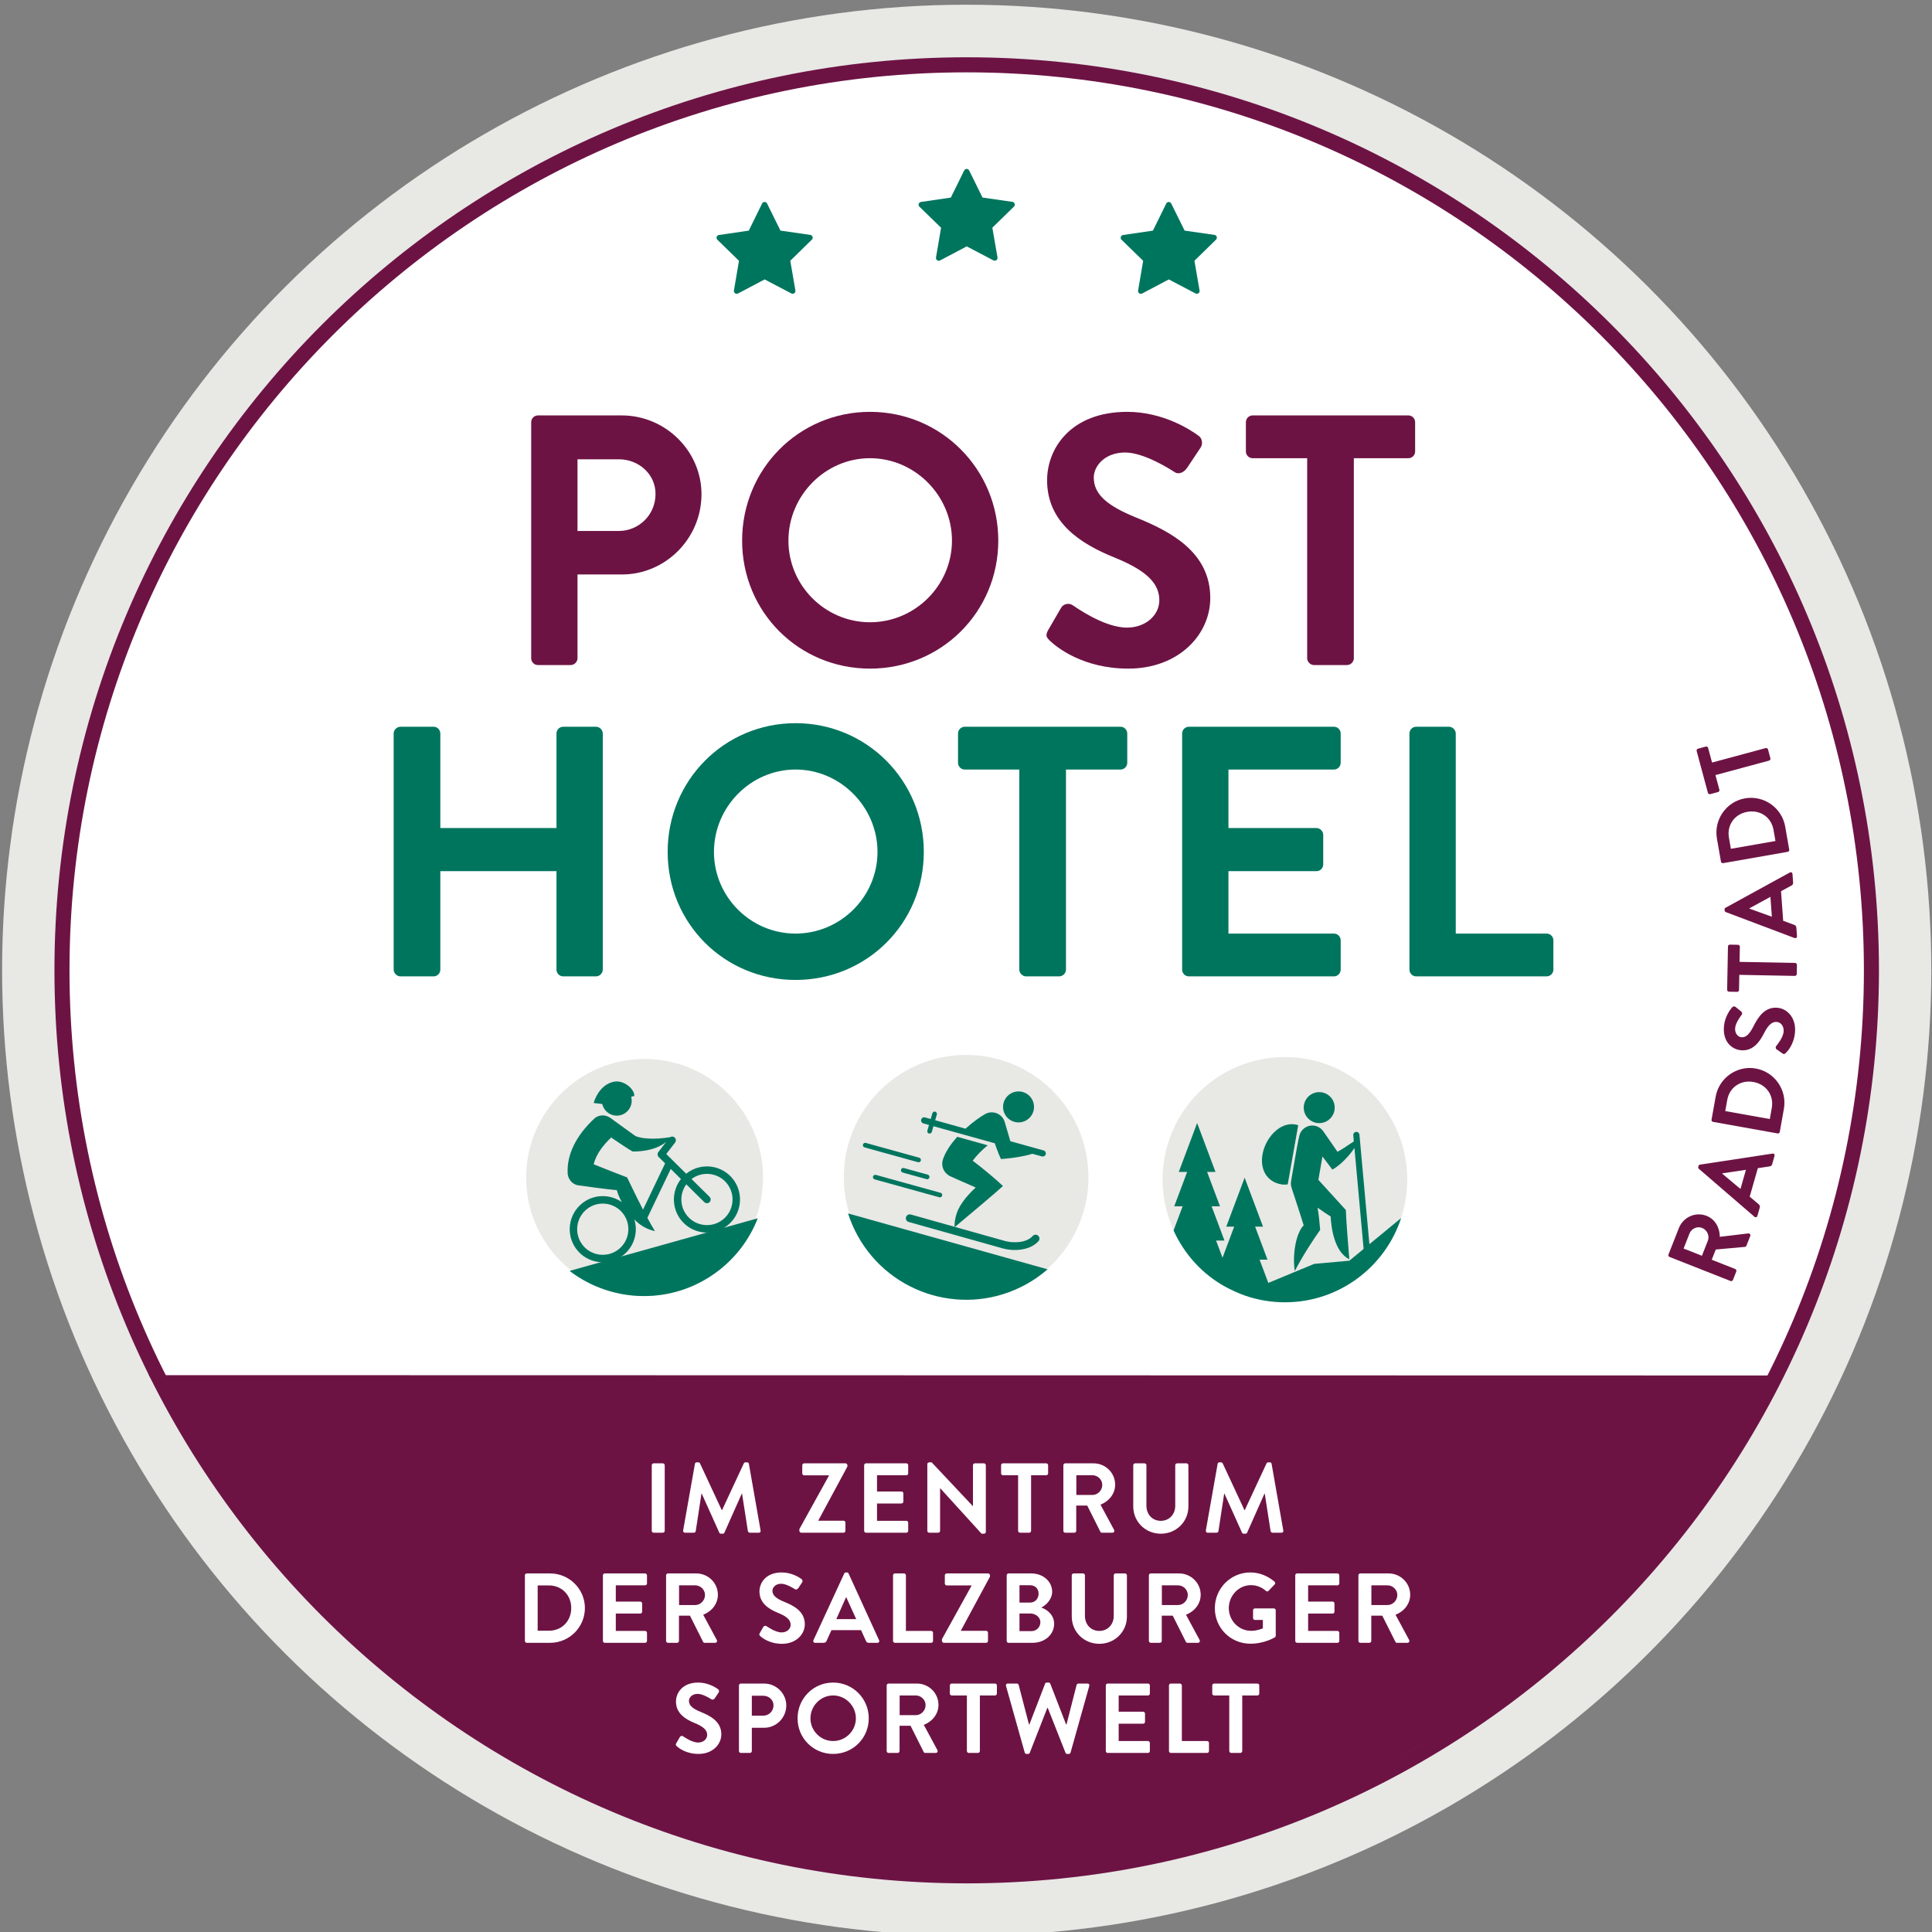
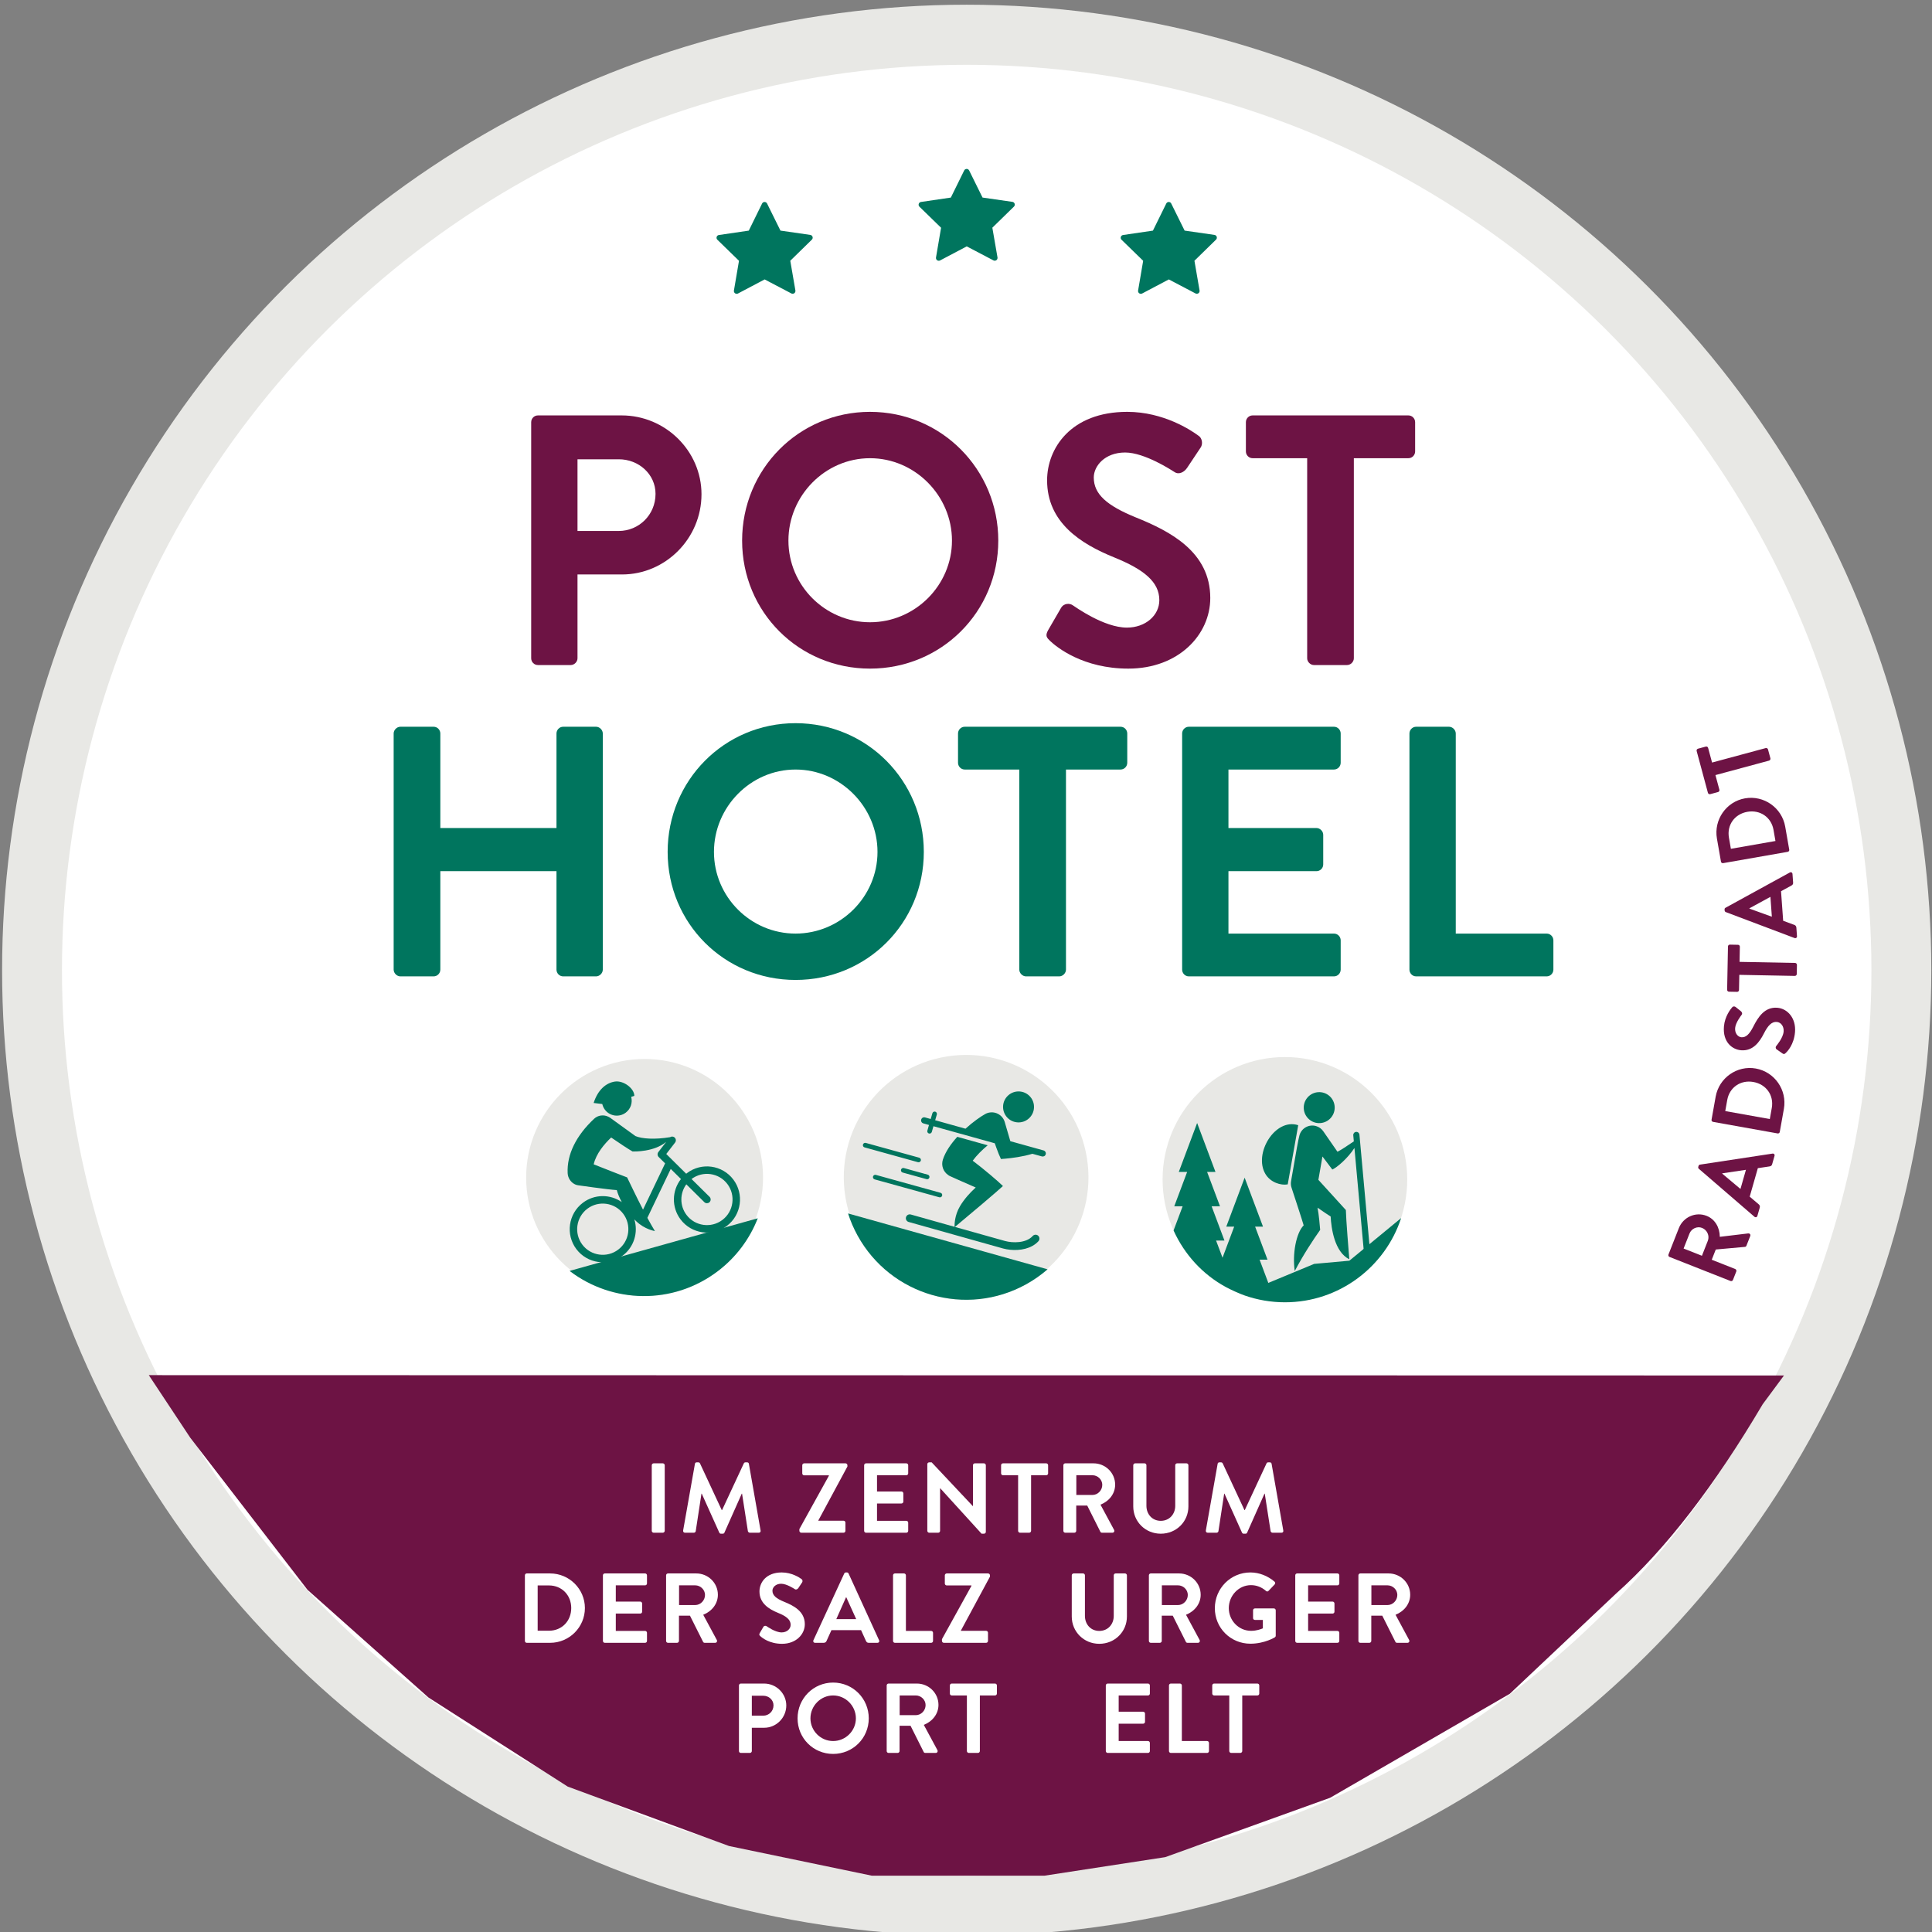
<svg xmlns="http://www.w3.org/2000/svg" width="554px" height="554px" version="1.1" xml:space="preserve" style="fill-rule:evenodd;clip-rule:evenodd;stroke-linejoin:round;stroke-miterlimit:2;">
  <rect width="100%" height="100%" fill="#808080" stroke="none" />
  <g transform="matrix(1,0,0,1,-16910,-994)">
    <g transform="matrix(1,0,0,0.519,16227.2,5.514)">
      <g transform="matrix(0,-6.191,-3.21,0,960,1907.2)">
        <ellipse cx="-86.167" cy="0" rx="86.167" ry="86.168" style="fill:rgb(232,232,229);" />
      </g>
      <g transform="matrix(0,-6.063,-3.144,0,960.002,1940.41)">
        <ellipse cx="-82.516" cy="0.001" rx="82.517" ry="82.516" style="fill:white;" />
      </g>
      <g transform="matrix(0,-6.063,-3.144,0,960.002,1940.41)">
-         <path d="M-82.516,-83.202C-36.595,-83.202 0.687,-45.92 0.687,0C0.687,45.921 -36.595,83.203 -82.516,83.203C-128.437,83.203 -165.719,45.921 -165.719,0C-165.719,-45.92 -128.437,-83.202 -82.516,-83.202ZM-82.516,-81.829C-127.679,-81.829 -164.346,-45.162 -164.346,0C-164.346,45.163 -127.679,81.83 -82.516,81.83C-37.353,81.83 -0.686,45.163 -0.686,0C-0.686,-45.162 -37.353,-81.829 -82.516,-81.829Z" style="fill:rgb(109,19,68);" />
-       </g>
+         </g>
      <g transform="matrix(3.155,0,0,6.084,726.095,2939.92)">
        <path d="M-0.198,-45.291L3.563,-39.618L14.225,-25.795L25.218,-16.017L37.878,-7.925L52.536,-2.531L65.53,0.167L81.188,0.167L92.181,-1.519L107.173,-6.913L123.498,-16.354L133.158,-25.457C137.707,-29.496 142.144,-35.313 146.486,-42.653L148.417,-45.26L-0.198,-45.291Z" style="fill:rgb(109,19,68);fill-rule:nonzero;" />
      </g>
      <g transform="matrix(3.155,0,0,6.084,902.76,2066.07)">
        <path d="M0,-8.058C-0.043,-8.144 -0.131,-8.199 -0.227,-8.199C-0.324,-8.199 -0.412,-8.144 -0.453,-8.058L-1.664,-5.597L-4.379,-5.199C-4.473,-5.185 -4.553,-5.119 -4.582,-5.027C-4.611,-4.935 -4.588,-4.835 -4.518,-4.769L-2.553,-2.857L-3.014,-0.154C-3.029,-0.058 -2.99,0.038 -2.912,0.094C-2.869,0.126 -2.816,0.141 -2.764,0.141C-2.725,0.141 -2.684,0.131 -2.646,0.114L-0.221,-1.165L2.208,0.108C2.245,0.128 2.284,0.137 2.325,0.137L2.327,0.137C2.466,0.137 2.579,0.024 2.579,-0.117C2.579,-0.142 2.575,-0.167 2.569,-0.191L2.108,-2.861L4.069,-4.777C4.138,-4.843 4.163,-4.945 4.132,-5.037C4.103,-5.126 4.024,-5.195 3.929,-5.208L1.216,-5.599L0,-8.058Z" style="fill:rgb(0,117,94);fill-rule:nonzero;" />
      </g>
      <g transform="matrix(3.155,0,0,6.084,960.707,2047.81)">
        <path d="M0,-8.058C-0.043,-8.144 -0.131,-8.199 -0.227,-8.199C-0.324,-8.199 -0.412,-8.144 -0.453,-8.058L-1.666,-5.597L-4.379,-5.199C-4.475,-5.185 -4.553,-5.119 -4.582,-5.027C-4.613,-4.935 -4.588,-4.835 -4.52,-4.769L-2.553,-2.857L-3.014,-0.154C-3.029,-0.058 -2.99,0.038 -2.912,0.094C-2.869,0.126 -2.816,0.141 -2.764,0.141C-2.725,0.141 -2.684,0.131 -2.646,0.114L-0.221,-1.165L2.209,0.108C2.246,0.128 2.285,0.137 2.326,0.137L2.328,0.137C2.467,0.137 2.58,0.024 2.58,-0.117C2.58,-0.142 2.576,-0.167 2.57,-0.191L2.107,-2.861L4.07,-4.777C4.139,-4.843 4.164,-4.945 4.133,-5.037C4.104,-5.126 4.025,-5.195 3.93,-5.208L1.215,-5.599L0,-8.058Z" style="fill:rgb(0,117,94);fill-rule:nonzero;" />
      </g>
      <g transform="matrix(3.155,0,0,6.084,1018.65,2066.07)">
        <path d="M0,-8.058C-0.041,-8.144 -0.129,-8.199 -0.227,-8.199C-0.322,-8.199 -0.41,-8.144 -0.451,-8.058L-1.664,-5.597L-4.377,-5.199C-4.473,-5.185 -4.551,-5.119 -4.58,-5.027C-4.611,-4.935 -4.586,-4.835 -4.518,-4.769L-2.551,-2.857L-3.012,-0.154C-3.027,-0.058 -2.988,0.038 -2.91,0.094C-2.867,0.126 -2.814,0.141 -2.764,0.141C-2.723,0.141 -2.682,0.131 -2.645,0.114L-0.219,-1.165L2.209,0.108C2.246,0.128 2.285,0.137 2.326,0.137L2.328,0.137C2.469,0.137 2.582,0.024 2.582,-0.117C2.582,-0.142 2.578,-0.167 2.57,-0.191L2.109,-2.861L4.07,-4.777C4.141,-4.843 4.164,-4.945 4.135,-5.037C4.105,-5.126 4.025,-5.195 3.932,-5.208L1.217,-5.599L0,-8.058Z" style="fill:rgb(0,117,94);fill-rule:nonzero;" />
      </g>
      <g transform="matrix(10.409,-50.945,26.416,20.075,1178.58,2617.37)">
        <path d="M0.091,-0.019C0.091,-0.009 0.099,-0 0.11,-0L0.202,-0C0.212,-0 0.221,-0.009 0.221,-0.019L0.221,-0.274L0.332,-0.274L0.465,-0.009C0.467,-0.005 0.472,-0 0.481,-0L0.586,-0C0.603,-0 0.61,-0.016 0.603,-0.029L0.466,-0.283C0.553,-0.318 0.614,-0.393 0.614,-0.485C0.614,-0.604 0.516,-0.7 0.396,-0.7L0.11,-0.7C0.099,-0.7 0.091,-0.691 0.091,-0.681L0.091,-0.019ZM0.222,-0.381L0.222,-0.58L0.385,-0.58C0.438,-0.58 0.484,-0.536 0.484,-0.483C0.484,-0.427 0.438,-0.381 0.385,-0.381L0.222,-0.381Z" style="fill:rgb(109,19,68);fill-rule:nonzero;" />
      </g>
      <g transform="matrix(7.805,-52.648,27.299,15.053,1186.6,2577.26)">
        <path d="M0.017,-0L0.104,-0C0.12,-0 0.129,-0.01 0.133,-0.02L0.182,-0.128L0.481,-0.128L0.53,-0.02C0.537,-0.006 0.544,-0 0.559,-0L0.646,-0C0.661,-0 0.669,-0.013 0.663,-0.026L0.355,-0.699C0.352,-0.705 0.348,-0.71 0.338,-0.71L0.328,-0.71C0.319,-0.71 0.314,-0.705 0.311,-0.699L0,-0.026C-0.006,-0.013 0.002,-0 0.017,-0ZM0.231,-0.239L0.329,-0.459L0.332,-0.459L0.432,-0.239L0.231,-0.239Z" style="fill:rgb(109,19,68);fill-rule:nonzero;" />
      </g>
      <g transform="matrix(4.997,-53.903,27.949,9.637,1192.6,2535.91)">
        <path d="M0.091,-0.019C0.091,-0.009 0.099,-0 0.109,-0L0.346,-0C0.539,-0 0.697,-0.157 0.697,-0.351C0.697,-0.543 0.539,-0.7 0.346,-0.7L0.109,-0.7C0.099,-0.7 0.091,-0.691 0.091,-0.681L0.091,-0.019ZM0.22,-0.122L0.22,-0.579L0.334,-0.579C0.464,-0.579 0.559,-0.481 0.559,-0.351C0.559,-0.22 0.464,-0.122 0.334,-0.122L0.22,-0.122Z" style="fill:rgb(109,19,68);fill-rule:nonzero;" />
      </g>
      <g transform="matrix(2.382,-54.564,28.292,4.594,1196.58,2489.81)">
        <path d="M0.055,-0.068C0.075,-0.049 0.149,0.01 0.275,0.01C0.416,0.01 0.505,-0.085 0.505,-0.188C0.505,-0.317 0.393,-0.375 0.296,-0.414C0.215,-0.447 0.178,-0.479 0.178,-0.526C0.178,-0.558 0.209,-0.596 0.266,-0.596C0.321,-0.596 0.397,-0.546 0.405,-0.541C0.417,-0.533 0.432,-0.541 0.44,-0.553L0.478,-0.61C0.485,-0.62 0.482,-0.637 0.472,-0.643C0.452,-0.658 0.374,-0.71 0.272,-0.71C0.113,-0.71 0.047,-0.607 0.047,-0.518C0.047,-0.4 0.141,-0.34 0.235,-0.302C0.319,-0.268 0.362,-0.233 0.362,-0.182C0.362,-0.139 0.323,-0.105 0.271,-0.105C0.206,-0.105 0.125,-0.164 0.12,-0.167C0.111,-0.174 0.094,-0.174 0.086,-0.16L0.05,-0.098C0.041,-0.082 0.046,-0.077 0.055,-0.068Z" style="fill:rgb(109,19,68);fill-rule:nonzero;" />
      </g>
      <g transform="matrix(0.543,-54.748,28.387,1.048,1197.91,2453.94)">
        <path d="M0.185,-0.019C0.185,-0.009 0.194,-0 0.204,-0L0.297,-0C0.307,-0 0.316,-0.009 0.316,-0.019L0.316,-0.58L0.469,-0.58C0.48,-0.58 0.488,-0.589 0.488,-0.599L0.488,-0.681C0.488,-0.691 0.48,-0.7 0.469,-0.7L0.032,-0.7C0.021,-0.7 0.013,-0.691 0.013,-0.681L0.013,-0.599C0.013,-0.589 0.021,-0.58 0.032,-0.58L0.185,-0.58L0.185,-0.019Z" style="fill:rgb(109,19,68);fill-rule:nonzero;" />
      </g>
      <g transform="matrix(-2.05,-54.615,28.319,-3.953,1198.12,2422.76)">
        <path d="M0.017,-0L0.104,-0C0.12,-0 0.129,-0.01 0.133,-0.02L0.182,-0.128L0.481,-0.128L0.53,-0.02C0.537,-0.006 0.544,-0 0.559,-0L0.646,-0C0.661,-0 0.669,-0.013 0.663,-0.026L0.355,-0.699C0.352,-0.705 0.348,-0.71 0.338,-0.71L0.328,-0.71C0.319,-0.71 0.314,-0.705 0.311,-0.699L0,-0.026C-0.006,-0.013 0.002,-0 0.017,-0ZM0.231,-0.239L0.329,-0.459L0.332,-0.459L0.432,-0.239L0.231,-0.239Z" style="fill:rgb(109,19,68);fill-rule:nonzero;" />
      </g>
      <g transform="matrix(-4.892,-53.939,27.968,-9.435,1196.4,2379.97)">
        <path d="M0.091,-0.019C0.091,-0.009 0.099,-0 0.109,-0L0.346,-0C0.539,-0 0.697,-0.157 0.697,-0.351C0.697,-0.543 0.539,-0.7 0.346,-0.7L0.109,-0.7C0.099,-0.7 0.091,-0.691 0.091,-0.681L0.091,-0.019ZM0.22,-0.122L0.22,-0.579L0.334,-0.579C0.464,-0.579 0.559,-0.481 0.559,-0.351C0.559,-0.22 0.464,-0.122 0.334,-0.122L0.22,-0.122Z" style="fill:rgb(109,19,68);fill-rule:nonzero;" />
      </g>
      <g transform="matrix(-7.391,-52.87,27.414,-14.254,1191.97,2334.35)">
        <path d="M0.185,-0.019C0.185,-0.009 0.194,-0 0.204,-0L0.297,-0C0.307,-0 0.316,-0.009 0.316,-0.019L0.316,-0.58L0.469,-0.58C0.48,-0.58 0.488,-0.589 0.488,-0.599L0.488,-0.681C0.488,-0.691 0.48,-0.7 0.469,-0.7L0.032,-0.7C0.021,-0.7 0.013,-0.691 0.013,-0.681L0.013,-0.599C0.013,-0.589 0.021,-0.58 0.032,-0.58L0.185,-0.58L0.185,-0.019Z" style="fill:rgb(109,19,68);fill-rule:nonzero;" />
      </g>
      <g transform="matrix(102.166,0,0,197.036,825.82,2272.04)">
        <path d="M0.091,-0.019C0.091,-0.009 0.099,-0 0.11,-0L0.202,-0C0.212,-0 0.221,-0.009 0.221,-0.019L0.221,-0.254L0.346,-0.254C0.468,-0.254 0.569,-0.355 0.569,-0.479C0.569,-0.6 0.468,-0.7 0.345,-0.7L0.11,-0.7C0.099,-0.7 0.091,-0.691 0.091,-0.681L0.091,-0.019ZM0.221,-0.376L0.221,-0.577L0.337,-0.577C0.393,-0.577 0.44,-0.535 0.44,-0.48C0.44,-0.421 0.393,-0.376 0.337,-0.376L0.221,-0.376Z" style="fill:rgb(109,19,68);fill-rule:nonzero;" />
      </g>
      <g transform="matrix(102.166,0,0,197.036,891.411,2272.04)">
        <path d="M0.041,-0.349C0.041,-0.149 0.2,0.01 0.4,0.01C0.6,0.01 0.76,-0.149 0.76,-0.349C0.76,-0.549 0.6,-0.71 0.4,-0.71C0.2,-0.71 0.041,-0.549 0.041,-0.349ZM0.171,-0.349C0.171,-0.475 0.274,-0.58 0.4,-0.58C0.526,-0.58 0.63,-0.475 0.63,-0.349C0.63,-0.223 0.526,-0.12 0.4,-0.12C0.274,-0.12 0.171,-0.223 0.171,-0.349Z" style="fill:rgb(109,19,68);fill-rule:nonzero;" />
      </g>
      <g transform="matrix(102.166,0,0,197.036,978.252,2272.04)">
        <path d="M0.055,-0.068C0.075,-0.049 0.149,0.01 0.275,0.01C0.416,0.01 0.505,-0.085 0.505,-0.188C0.505,-0.317 0.393,-0.375 0.296,-0.414C0.215,-0.447 0.178,-0.479 0.178,-0.526C0.178,-0.558 0.209,-0.596 0.266,-0.596C0.321,-0.596 0.397,-0.546 0.405,-0.541C0.417,-0.533 0.432,-0.541 0.44,-0.553L0.478,-0.61C0.485,-0.62 0.482,-0.637 0.472,-0.643C0.452,-0.658 0.374,-0.71 0.272,-0.71C0.113,-0.71 0.047,-0.607 0.047,-0.518C0.047,-0.4 0.141,-0.34 0.235,-0.302C0.319,-0.268 0.362,-0.233 0.362,-0.182C0.362,-0.139 0.323,-0.105 0.271,-0.105C0.206,-0.105 0.125,-0.164 0.12,-0.167C0.111,-0.174 0.094,-0.174 0.086,-0.16L0.05,-0.098C0.041,-0.082 0.046,-0.077 0.055,-0.068Z" style="fill:rgb(109,19,68);fill-rule:nonzero;" />
      </g>
      <g transform="matrix(102.166,0,0,197.036,1038.73,2272.04)">
        <path d="M0.185,-0.019C0.185,-0.009 0.194,-0 0.204,-0L0.297,-0C0.307,-0 0.316,-0.009 0.316,-0.019L0.316,-0.58L0.469,-0.58C0.48,-0.58 0.488,-0.589 0.488,-0.599L0.488,-0.681C0.488,-0.691 0.48,-0.7 0.469,-0.7L0.032,-0.7C0.021,-0.7 0.013,-0.691 0.013,-0.681L0.013,-0.599C0.013,-0.589 0.021,-0.58 0.032,-0.58L0.185,-0.58L0.185,-0.019Z" style="fill:rgb(109,19,68);fill-rule:nonzero;" />
      </g>
      <g transform="matrix(102.166,0,0,197.036,786.384,2444.05)">
        <path d="M0.091,-0.019C0.091,-0.009 0.1,-0 0.11,-0L0.203,-0C0.214,-0 0.222,-0.009 0.222,-0.019L0.222,-0.295L0.548,-0.295L0.548,-0.019C0.548,-0.009 0.556,-0 0.567,-0L0.659,-0C0.669,-0 0.678,-0.009 0.678,-0.019L0.678,-0.681C0.678,-0.691 0.669,-0.7 0.659,-0.7L0.567,-0.7C0.556,-0.7 0.548,-0.691 0.548,-0.681L0.548,-0.416L0.222,-0.416L0.222,-0.681C0.222,-0.691 0.214,-0.7 0.203,-0.7L0.11,-0.7C0.1,-0.7 0.091,-0.691 0.091,-0.681L0.091,-0.019Z" style="fill:rgb(0,117,94);fill-rule:nonzero;" />
      </g>
      <g transform="matrix(102.166,0,0,197.036,870.058,2444.05)">
        <path d="M0.041,-0.349C0.041,-0.149 0.2,0.01 0.4,0.01C0.6,0.01 0.76,-0.149 0.76,-0.349C0.76,-0.549 0.6,-0.71 0.4,-0.71C0.2,-0.71 0.041,-0.549 0.041,-0.349ZM0.171,-0.349C0.171,-0.475 0.274,-0.58 0.4,-0.58C0.526,-0.58 0.63,-0.475 0.63,-0.349C0.63,-0.223 0.526,-0.12 0.4,-0.12C0.274,-0.12 0.171,-0.223 0.171,-0.349Z" style="fill:rgb(0,117,94);fill-rule:nonzero;" />
      </g>
      <g transform="matrix(102.166,0,0,197.036,956.184,2444.05)">
        <path d="M0.185,-0.019C0.185,-0.009 0.194,-0 0.204,-0L0.297,-0C0.307,-0 0.316,-0.009 0.316,-0.019L0.316,-0.58L0.469,-0.58C0.48,-0.58 0.488,-0.589 0.488,-0.599L0.488,-0.681C0.488,-0.691 0.48,-0.7 0.469,-0.7L0.032,-0.7C0.021,-0.7 0.013,-0.691 0.013,-0.681L0.013,-0.599C0.013,-0.589 0.021,-0.58 0.032,-0.58L0.185,-0.58L0.185,-0.019Z" style="fill:rgb(0,117,94);fill-rule:nonzero;" />
      </g>
      <g transform="matrix(102.166,0,0,197.036,1012.48,2444.05)">
        <path d="M0.091,-0.019C0.091,-0.009 0.099,-0 0.11,-0L0.517,-0C0.528,-0 0.536,-0.009 0.536,-0.019L0.536,-0.101C0.536,-0.111 0.528,-0.12 0.517,-0.12L0.221,-0.12L0.221,-0.295L0.468,-0.295C0.478,-0.295 0.487,-0.303 0.487,-0.314L0.487,-0.397C0.487,-0.407 0.478,-0.416 0.468,-0.416L0.221,-0.416L0.221,-0.58L0.517,-0.58C0.528,-0.58 0.536,-0.589 0.536,-0.599L0.536,-0.681C0.536,-0.691 0.528,-0.7 0.517,-0.7L0.11,-0.7C0.099,-0.7 0.091,-0.691 0.091,-0.681L0.091,-0.019Z" style="fill:rgb(0,117,94);fill-rule:nonzero;" />
      </g>
      <g transform="matrix(102.166,0,0,197.036,1077.66,2444.05)">
        <path d="M0.091,-0.019C0.091,-0.009 0.099,-0 0.11,-0L0.476,-0C0.487,-0 0.495,-0.009 0.495,-0.019L0.495,-0.101C0.495,-0.111 0.487,-0.12 0.476,-0.12L0.221,-0.12L0.221,-0.681C0.221,-0.691 0.212,-0.7 0.202,-0.7L0.11,-0.7C0.099,-0.7 0.091,-0.691 0.091,-0.681L0.091,-0.019Z" style="fill:rgb(0,117,94);fill-rule:nonzero;" />
      </g>
      <g transform="matrix(28.393,0,0,54.758,867.107,2751.43)">
        <path d="M0.091,-0.019C0.091,-0.009 0.1,-0 0.11,-0L0.203,-0C0.213,-0 0.222,-0.009 0.222,-0.019L0.222,-0.681C0.222,-0.691 0.213,-0.7 0.203,-0.7L0.11,-0.7C0.1,-0.7 0.091,-0.691 0.091,-0.681L0.091,-0.019Z" style="fill:white;fill-rule:nonzero;" />
      </g>
      <g transform="matrix(28.393,0,0,54.758,877.413,2751.43)">
        <path d="M0.045,-0.023C0.043,-0.009 0.051,-0 0.064,-0L0.154,-0C0.163,-0 0.171,-0.008 0.172,-0.015L0.23,-0.394L0.233,-0.394L0.41,-0.001C0.413,0.005 0.418,0.01 0.427,0.01L0.445,0.01C0.454,0.01 0.46,0.005 0.462,-0.001L0.637,-0.394L0.64,-0.394L0.699,-0.015C0.701,-0.008 0.709,-0 0.718,-0L0.809,-0C0.822,-0 0.83,-0.009 0.827,-0.023L0.709,-0.695C0.708,-0.703 0.702,-0.71 0.691,-0.71L0.675,-0.71C0.666,-0.71 0.661,-0.706 0.658,-0.7L0.438,-0.228L0.435,-0.228L0.215,-0.7C0.212,-0.706 0.206,-0.71 0.198,-0.71L0.182,-0.71C0.171,-0.71 0.165,-0.703 0.164,-0.695L0.045,-0.023Z" style="fill:white;fill-rule:nonzero;" />
      </g>
      <g transform="matrix(28.393,0,0,54.758,911.314,2751.43)">
        <path d="M0.025,-0.019C0.025,-0.009 0.034,-0 0.044,-0L0.471,-0C0.482,-0 0.49,-0.009 0.49,-0.019L0.49,-0.102C0.49,-0.112 0.482,-0.121 0.471,-0.121L0.216,-0.121L0.216,-0.123L0.51,-0.668L0.51,-0.681C0.51,-0.691 0.501,-0.7 0.491,-0.7L0.073,-0.7C0.063,-0.7 0.054,-0.691 0.054,-0.681L0.054,-0.598C0.054,-0.588 0.063,-0.579 0.073,-0.579L0.323,-0.579L0.323,-0.575L0.025,-0.037L0.025,-0.019Z" style="fill:white;fill-rule:nonzero;" />
      </g>
      <g transform="matrix(28.393,0,0,54.758,928.009,2751.43)">
        <path d="M0.091,-0.019C0.091,-0.009 0.099,-0 0.11,-0L0.517,-0C0.528,-0 0.536,-0.009 0.536,-0.019L0.536,-0.101C0.536,-0.111 0.528,-0.12 0.517,-0.12L0.221,-0.12L0.221,-0.295L0.468,-0.295C0.478,-0.295 0.487,-0.303 0.487,-0.314L0.487,-0.397C0.487,-0.407 0.478,-0.416 0.468,-0.416L0.221,-0.416L0.221,-0.58L0.517,-0.58C0.528,-0.58 0.536,-0.589 0.536,-0.599L0.536,-0.681C0.536,-0.691 0.528,-0.7 0.517,-0.7L0.11,-0.7C0.099,-0.7 0.091,-0.691 0.091,-0.681L0.091,-0.019Z" style="fill:white;fill-rule:nonzero;" />
      </g>
      <g transform="matrix(28.393,0,0,54.758,946.123,2751.43)">
        <path d="M0.091,-0.019C0.091,-0.009 0.1,-0 0.11,-0L0.201,-0C0.212,-0 0.22,-0.009 0.22,-0.019L0.22,-0.449L0.221,-0.449L0.639,0.01L0.663,0.01C0.673,0.01 0.682,0.002 0.682,-0.008L0.682,-0.681C0.682,-0.691 0.673,-0.7 0.663,-0.7L0.571,-0.7C0.56,-0.7 0.552,-0.691 0.552,-0.681L0.552,-0.268L0.551,-0.268L0.135,-0.71L0.11,-0.71C0.1,-0.71 0.091,-0.702 0.091,-0.692L0.091,-0.019Z" style="fill:white;fill-rule:nonzero;" />
      </g>
      <g transform="matrix(28.393,0,0,54.758,969.491,2751.43)">
        <path d="M0.185,-0.019C0.185,-0.009 0.194,-0 0.204,-0L0.297,-0C0.307,-0 0.316,-0.009 0.316,-0.019L0.316,-0.58L0.469,-0.58C0.48,-0.58 0.488,-0.589 0.488,-0.599L0.488,-0.681C0.488,-0.691 0.48,-0.7 0.469,-0.7L0.032,-0.7C0.021,-0.7 0.013,-0.691 0.013,-0.681L0.013,-0.599C0.013,-0.589 0.021,-0.58 0.032,-0.58L0.185,-0.58L0.185,-0.019Z" style="fill:white;fill-rule:nonzero;" />
      </g>
      <g transform="matrix(28.393,0,0,54.758,985.135,2751.43)">
        <path d="M0.091,-0.019C0.091,-0.009 0.099,-0 0.11,-0L0.202,-0C0.212,-0 0.221,-0.009 0.221,-0.019L0.221,-0.274L0.332,-0.274L0.465,-0.009C0.467,-0.005 0.472,-0 0.481,-0L0.586,-0C0.603,-0 0.61,-0.016 0.603,-0.029L0.466,-0.283C0.553,-0.318 0.614,-0.393 0.614,-0.485C0.614,-0.604 0.516,-0.7 0.396,-0.7L0.11,-0.7C0.099,-0.7 0.091,-0.691 0.091,-0.681L0.091,-0.019ZM0.222,-0.381L0.222,-0.58L0.385,-0.58C0.438,-0.58 0.484,-0.536 0.484,-0.483C0.484,-0.427 0.438,-0.381 0.385,-0.381L0.222,-0.381Z" style="fill:white;fill-rule:nonzero;" />
      </g>
      <g transform="matrix(28.393,0,0,54.758,1005.46,2751.43)">
        <path d="M0.081,-0.265C0.081,-0.113 0.202,0.01 0.359,0.01C0.517,0.01 0.638,-0.113 0.638,-0.265L0.638,-0.681C0.638,-0.691 0.629,-0.7 0.619,-0.7L0.524,-0.7C0.513,-0.7 0.505,-0.691 0.505,-0.681L0.505,-0.271C0.505,-0.187 0.446,-0.12 0.359,-0.12C0.272,-0.12 0.214,-0.187 0.214,-0.272L0.214,-0.681C0.214,-0.691 0.206,-0.7 0.195,-0.7L0.1,-0.7C0.09,-0.7 0.081,-0.691 0.081,-0.681L0.081,-0.265Z" style="fill:white;fill-rule:nonzero;" />
      </g>
      <g transform="matrix(28.393,0,0,54.758,1027.3,2751.43)">
        <path d="M0.045,-0.023C0.043,-0.009 0.051,-0 0.064,-0L0.154,-0C0.163,-0 0.171,-0.008 0.172,-0.015L0.23,-0.394L0.233,-0.394L0.41,-0.001C0.413,0.005 0.418,0.01 0.427,0.01L0.445,0.01C0.454,0.01 0.46,0.005 0.462,-0.001L0.637,-0.394L0.64,-0.394L0.699,-0.015C0.701,-0.008 0.709,-0 0.718,-0L0.809,-0C0.822,-0 0.83,-0.009 0.827,-0.023L0.709,-0.695C0.708,-0.703 0.702,-0.71 0.691,-0.71L0.675,-0.71C0.666,-0.71 0.661,-0.706 0.658,-0.7L0.438,-0.228L0.435,-0.228L0.215,-0.7C0.212,-0.706 0.206,-0.71 0.198,-0.71L0.182,-0.71C0.171,-0.71 0.165,-0.703 0.164,-0.695L0.045,-0.023Z" style="fill:white;fill-rule:nonzero;" />
      </g>
      <g transform="matrix(28.393,0,0,54.758,830.73,2812.26)">
        <path d="M0.091,-0.019C0.091,-0.009 0.099,-0 0.109,-0L0.346,-0C0.539,-0 0.697,-0.157 0.697,-0.351C0.697,-0.543 0.539,-0.7 0.346,-0.7L0.109,-0.7C0.099,-0.7 0.091,-0.691 0.091,-0.681L0.091,-0.019ZM0.22,-0.122L0.22,-0.579L0.334,-0.579C0.464,-0.579 0.559,-0.481 0.559,-0.351C0.559,-0.22 0.464,-0.122 0.334,-0.122L0.22,-0.122Z" style="fill:white;fill-rule:nonzero;" />
      </g>
      <g transform="matrix(28.393,0,0,54.758,853.104,2812.26)">
        <path d="M0.091,-0.019C0.091,-0.009 0.099,-0 0.11,-0L0.517,-0C0.528,-0 0.536,-0.009 0.536,-0.019L0.536,-0.101C0.536,-0.111 0.528,-0.12 0.517,-0.12L0.221,-0.12L0.221,-0.295L0.468,-0.295C0.478,-0.295 0.487,-0.303 0.487,-0.314L0.487,-0.397C0.487,-0.407 0.478,-0.416 0.468,-0.416L0.221,-0.416L0.221,-0.58L0.517,-0.58C0.528,-0.58 0.536,-0.589 0.536,-0.599L0.536,-0.681C0.536,-0.691 0.528,-0.7 0.517,-0.7L0.11,-0.7C0.099,-0.7 0.091,-0.691 0.091,-0.681L0.091,-0.019Z" style="fill:white;fill-rule:nonzero;" />
      </g>
      <g transform="matrix(28.393,0,0,54.758,871.218,2812.26)">
        <path d="M0.091,-0.019C0.091,-0.009 0.099,-0 0.11,-0L0.202,-0C0.212,-0 0.221,-0.009 0.221,-0.019L0.221,-0.274L0.332,-0.274L0.465,-0.009C0.467,-0.005 0.472,-0 0.481,-0L0.586,-0C0.603,-0 0.61,-0.016 0.603,-0.029L0.466,-0.283C0.553,-0.318 0.614,-0.393 0.614,-0.485C0.614,-0.604 0.516,-0.7 0.396,-0.7L0.11,-0.7C0.099,-0.7 0.091,-0.691 0.091,-0.681L0.091,-0.019ZM0.222,-0.381L0.222,-0.58L0.385,-0.58C0.438,-0.58 0.484,-0.536 0.484,-0.483C0.484,-0.427 0.438,-0.381 0.385,-0.381L0.222,-0.381Z" style="fill:white;fill-rule:nonzero;" />
      </g>
      <g transform="matrix(28.393,0,0,54.758,899.242,2812.26)">
        <path d="M0.055,-0.068C0.075,-0.049 0.149,0.01 0.275,0.01C0.416,0.01 0.505,-0.085 0.505,-0.188C0.505,-0.317 0.393,-0.375 0.296,-0.414C0.215,-0.447 0.178,-0.479 0.178,-0.526C0.178,-0.558 0.209,-0.596 0.266,-0.596C0.321,-0.596 0.397,-0.546 0.405,-0.541C0.417,-0.533 0.432,-0.541 0.44,-0.553L0.478,-0.61C0.485,-0.62 0.482,-0.637 0.472,-0.643C0.452,-0.658 0.374,-0.71 0.272,-0.71C0.113,-0.71 0.047,-0.607 0.047,-0.518C0.047,-0.4 0.141,-0.34 0.235,-0.302C0.319,-0.268 0.362,-0.233 0.362,-0.182C0.362,-0.139 0.323,-0.105 0.271,-0.105C0.206,-0.105 0.125,-0.164 0.12,-0.167C0.111,-0.174 0.094,-0.174 0.086,-0.16L0.05,-0.098C0.041,-0.082 0.046,-0.077 0.055,-0.068Z" style="fill:white;fill-rule:nonzero;" />
      </g>
      <g transform="matrix(28.393,0,0,54.758,916.05,2812.26)">
        <path d="M0.017,-0L0.104,-0C0.12,-0 0.129,-0.01 0.133,-0.02L0.182,-0.128L0.481,-0.128L0.53,-0.02C0.537,-0.006 0.544,-0 0.559,-0L0.646,-0C0.661,-0 0.669,-0.013 0.663,-0.026L0.355,-0.699C0.352,-0.705 0.348,-0.71 0.338,-0.71L0.328,-0.71C0.319,-0.71 0.314,-0.705 0.311,-0.699L0,-0.026C-0.006,-0.013 0.002,-0 0.017,-0ZM0.231,-0.239L0.329,-0.459L0.332,-0.459L0.432,-0.239L0.231,-0.239Z" style="fill:white;fill-rule:nonzero;" />
      </g>
      <g transform="matrix(28.393,0,0,54.758,936.294,2812.26)">
        <path d="M0.091,-0.019C0.091,-0.009 0.099,-0 0.11,-0L0.476,-0C0.487,-0 0.495,-0.009 0.495,-0.019L0.495,-0.101C0.495,-0.111 0.487,-0.12 0.476,-0.12L0.221,-0.12L0.221,-0.681C0.221,-0.691 0.212,-0.7 0.202,-0.7L0.11,-0.7C0.099,-0.7 0.091,-0.691 0.091,-0.681L0.091,-0.019Z" style="fill:white;fill-rule:nonzero;" />
      </g>
      <g transform="matrix(28.393,0,0,54.758,952.194,2812.26)">
        <path d="M0.025,-0.019C0.025,-0.009 0.034,-0 0.044,-0L0.471,-0C0.482,-0 0.49,-0.009 0.49,-0.019L0.49,-0.102C0.49,-0.112 0.482,-0.121 0.471,-0.121L0.216,-0.121L0.216,-0.123L0.51,-0.668L0.51,-0.681C0.51,-0.691 0.501,-0.7 0.491,-0.7L0.073,-0.7C0.063,-0.7 0.054,-0.691 0.054,-0.681L0.054,-0.598C0.054,-0.588 0.063,-0.579 0.073,-0.579L0.323,-0.579L0.323,-0.575L0.025,-0.037L0.025,-0.019Z" style="fill:white;fill-rule:nonzero;" />
      </g>
      <g transform="matrix(28.393,0,0,54.758,968.889,2812.26)">
-         <path d="M0.091,-0.019C0.091,-0.009 0.099,-0 0.11,-0L0.352,-0C0.474,-0 0.57,-0.081 0.57,-0.193C0.57,-0.285 0.493,-0.339 0.44,-0.356C0.487,-0.378 0.55,-0.438 0.55,-0.515C0.55,-0.62 0.458,-0.7 0.339,-0.7L0.11,-0.7C0.099,-0.7 0.091,-0.691 0.091,-0.681L0.091,-0.019ZM0.22,-0.406L0.22,-0.581L0.327,-0.581C0.378,-0.581 0.413,-0.546 0.413,-0.496C0.413,-0.446 0.378,-0.406 0.327,-0.406L0.22,-0.406ZM0.22,-0.118L0.22,-0.296L0.329,-0.296C0.381,-0.296 0.431,-0.259 0.431,-0.209C0.431,-0.157 0.391,-0.118 0.341,-0.118L0.22,-0.118Z" style="fill:white;fill-rule:nonzero;" />
-       </g>
+         </g>
      <g transform="matrix(28.393,0,0,54.758,987.827,2812.26)">
        <path d="M0.081,-0.265C0.081,-0.113 0.202,0.01 0.359,0.01C0.517,0.01 0.638,-0.113 0.638,-0.265L0.638,-0.681C0.638,-0.691 0.629,-0.7 0.619,-0.7L0.524,-0.7C0.513,-0.7 0.505,-0.691 0.505,-0.681L0.505,-0.271C0.505,-0.187 0.446,-0.12 0.359,-0.12C0.272,-0.12 0.214,-0.187 0.214,-0.272L0.214,-0.681C0.214,-0.691 0.206,-0.7 0.195,-0.7L0.1,-0.7C0.09,-0.7 0.081,-0.691 0.081,-0.681L0.081,-0.265Z" style="fill:white;fill-rule:nonzero;" />
      </g>
      <g transform="matrix(28.393,0,0,54.758,1009.66,2812.26)">
        <path d="M0.091,-0.019C0.091,-0.009 0.099,-0 0.11,-0L0.202,-0C0.212,-0 0.221,-0.009 0.221,-0.019L0.221,-0.274L0.332,-0.274L0.465,-0.009C0.467,-0.005 0.472,-0 0.481,-0L0.586,-0C0.603,-0 0.61,-0.016 0.603,-0.029L0.466,-0.283C0.553,-0.318 0.614,-0.393 0.614,-0.485C0.614,-0.604 0.516,-0.7 0.396,-0.7L0.11,-0.7C0.099,-0.7 0.091,-0.691 0.091,-0.681L0.091,-0.019ZM0.222,-0.381L0.222,-0.58L0.385,-0.58C0.438,-0.58 0.484,-0.536 0.484,-0.483C0.484,-0.427 0.438,-0.381 0.385,-0.381L0.222,-0.381Z" style="fill:white;fill-rule:nonzero;" />
      </g>
      <g transform="matrix(28.393,0,0,54.758,1029.99,2812.26)">
        <path d="M0.041,-0.349C0.041,-0.149 0.201,0.009 0.4,0.009C0.545,0.009 0.648,-0.056 0.648,-0.056C0.652,-0.059 0.656,-0.064 0.656,-0.072L0.656,-0.328C0.656,-0.338 0.648,-0.347 0.638,-0.347L0.446,-0.347C0.435,-0.347 0.427,-0.339 0.427,-0.328L0.427,-0.249C0.427,-0.239 0.435,-0.231 0.446,-0.231L0.526,-0.231L0.526,-0.146C0.506,-0.138 0.463,-0.121 0.407,-0.121C0.281,-0.121 0.182,-0.226 0.182,-0.35C0.182,-0.475 0.281,-0.582 0.406,-0.582C0.461,-0.582 0.514,-0.562 0.557,-0.524C0.566,-0.516 0.575,-0.516 0.583,-0.524L0.645,-0.589C0.653,-0.597 0.652,-0.609 0.644,-0.617C0.576,-0.675 0.49,-0.71 0.4,-0.71C0.201,-0.71 0.041,-0.549 0.041,-0.349Z" style="fill:white;fill-rule:nonzero;" />
      </g>
      <g transform="matrix(28.393,0,0,54.758,1051.63,2812.26)">
        <path d="M0.091,-0.019C0.091,-0.009 0.099,-0 0.11,-0L0.517,-0C0.528,-0 0.536,-0.009 0.536,-0.019L0.536,-0.101C0.536,-0.111 0.528,-0.12 0.517,-0.12L0.221,-0.12L0.221,-0.295L0.468,-0.295C0.478,-0.295 0.487,-0.303 0.487,-0.314L0.487,-0.397C0.487,-0.407 0.478,-0.416 0.468,-0.416L0.221,-0.416L0.221,-0.58L0.517,-0.58C0.528,-0.58 0.536,-0.589 0.536,-0.599L0.536,-0.681C0.536,-0.691 0.528,-0.7 0.517,-0.7L0.11,-0.7C0.099,-0.7 0.091,-0.691 0.091,-0.681L0.091,-0.019Z" style="fill:white;fill-rule:nonzero;" />
      </g>
      <g transform="matrix(28.393,0,0,54.758,1069.74,2812.26)">
        <path d="M0.091,-0.019C0.091,-0.009 0.099,-0 0.11,-0L0.202,-0C0.212,-0 0.221,-0.009 0.221,-0.019L0.221,-0.274L0.332,-0.274L0.465,-0.009C0.467,-0.005 0.472,-0 0.481,-0L0.586,-0C0.603,-0 0.61,-0.016 0.603,-0.029L0.466,-0.283C0.553,-0.318 0.614,-0.393 0.614,-0.485C0.614,-0.604 0.516,-0.7 0.396,-0.7L0.11,-0.7C0.099,-0.7 0.091,-0.691 0.091,-0.681L0.091,-0.019ZM0.222,-0.381L0.222,-0.58L0.385,-0.58C0.438,-0.58 0.484,-0.536 0.484,-0.483C0.484,-0.427 0.438,-0.381 0.385,-0.381L0.222,-0.381Z" style="fill:white;fill-rule:nonzero;" />
      </g>
      <g transform="matrix(28.393,0,0,54.758,875.302,2873.1)">
-         <path d="M0.055,-0.068C0.075,-0.049 0.149,0.01 0.275,0.01C0.416,0.01 0.505,-0.085 0.505,-0.188C0.505,-0.317 0.393,-0.375 0.296,-0.414C0.215,-0.447 0.178,-0.479 0.178,-0.526C0.178,-0.558 0.209,-0.596 0.266,-0.596C0.321,-0.596 0.397,-0.546 0.405,-0.541C0.417,-0.533 0.432,-0.541 0.44,-0.553L0.478,-0.61C0.485,-0.62 0.482,-0.637 0.472,-0.643C0.452,-0.658 0.374,-0.71 0.272,-0.71C0.113,-0.71 0.047,-0.607 0.047,-0.518C0.047,-0.4 0.141,-0.34 0.235,-0.302C0.319,-0.268 0.362,-0.233 0.362,-0.182C0.362,-0.139 0.323,-0.105 0.271,-0.105C0.206,-0.105 0.125,-0.164 0.12,-0.167C0.111,-0.174 0.094,-0.174 0.086,-0.16L0.05,-0.098C0.041,-0.082 0.046,-0.077 0.055,-0.068Z" style="fill:white;fill-rule:nonzero;" />
-       </g>
+         </g>
      <g transform="matrix(28.393,0,0,54.758,892.111,2873.1)">
        <path d="M0.091,-0.019C0.091,-0.009 0.099,-0 0.11,-0L0.202,-0C0.212,-0 0.221,-0.009 0.221,-0.019L0.221,-0.254L0.346,-0.254C0.468,-0.254 0.569,-0.355 0.569,-0.479C0.569,-0.6 0.468,-0.7 0.345,-0.7L0.11,-0.7C0.099,-0.7 0.091,-0.691 0.091,-0.681L0.091,-0.019ZM0.221,-0.376L0.221,-0.577L0.337,-0.577C0.393,-0.577 0.44,-0.535 0.44,-0.48C0.44,-0.421 0.393,-0.376 0.337,-0.376L0.221,-0.376Z" style="fill:white;fill-rule:nonzero;" />
      </g>
      <g transform="matrix(28.393,0,0,54.758,910.339,2873.1)">
        <path d="M0.041,-0.349C0.041,-0.149 0.2,0.01 0.4,0.01C0.6,0.01 0.76,-0.149 0.76,-0.349C0.76,-0.549 0.6,-0.71 0.4,-0.71C0.2,-0.71 0.041,-0.549 0.041,-0.349ZM0.171,-0.349C0.171,-0.475 0.274,-0.58 0.4,-0.58C0.526,-0.58 0.63,-0.475 0.63,-0.349C0.63,-0.223 0.526,-0.12 0.4,-0.12C0.274,-0.12 0.171,-0.223 0.171,-0.349Z" style="fill:white;fill-rule:nonzero;" />
      </g>
      <g transform="matrix(28.393,0,0,54.758,934.473,2873.1)">
        <path d="M0.091,-0.019C0.091,-0.009 0.099,-0 0.11,-0L0.202,-0C0.212,-0 0.221,-0.009 0.221,-0.019L0.221,-0.274L0.332,-0.274L0.465,-0.009C0.467,-0.005 0.472,-0 0.481,-0L0.586,-0C0.603,-0 0.61,-0.016 0.603,-0.029L0.466,-0.283C0.553,-0.318 0.614,-0.393 0.614,-0.485C0.614,-0.604 0.516,-0.7 0.396,-0.7L0.11,-0.7C0.099,-0.7 0.091,-0.691 0.091,-0.681L0.091,-0.019ZM0.222,-0.381L0.222,-0.58L0.385,-0.58C0.438,-0.58 0.484,-0.536 0.484,-0.483C0.484,-0.427 0.438,-0.381 0.385,-0.381L0.222,-0.381Z" style="fill:white;fill-rule:nonzero;" />
      </g>
      <g transform="matrix(28.393,0,0,54.758,954.803,2873.1)">
        <path d="M0.185,-0.019C0.185,-0.009 0.194,-0 0.204,-0L0.297,-0C0.307,-0 0.316,-0.009 0.316,-0.019L0.316,-0.58L0.469,-0.58C0.48,-0.58 0.488,-0.589 0.488,-0.599L0.488,-0.681C0.488,-0.691 0.48,-0.7 0.469,-0.7L0.032,-0.7C0.021,-0.7 0.013,-0.691 0.013,-0.681L0.013,-0.599C0.013,-0.589 0.021,-0.58 0.032,-0.58L0.185,-0.58L0.185,-0.019Z" style="fill:white;fill-rule:nonzero;" />
      </g>
      <g transform="matrix(28.393,0,0,54.758,970.448,2873.1)">
-         <path d="M0.218,-0.004C0.22,0.004 0.228,0.01 0.236,0.01L0.252,0.01C0.262,0.01 0.266,0.005 0.269,-0.001L0.446,-0.454L0.451,-0.454L0.63,-0.001C0.632,0.005 0.638,0.01 0.647,0.01L0.663,0.01C0.671,0.01 0.679,0.004 0.681,-0.004L0.87,-0.676C0.874,-0.69 0.866,-0.7 0.852,-0.7L0.76,-0.7C0.752,-0.7 0.744,-0.693 0.742,-0.686L0.64,-0.287L0.636,-0.287L0.476,-0.699C0.474,-0.705 0.469,-0.71 0.459,-0.71L0.441,-0.71C0.431,-0.71 0.426,-0.705 0.424,-0.699L0.265,-0.287L0.261,-0.287L0.157,-0.686C0.155,-0.693 0.147,-0.7 0.139,-0.7L0.047,-0.7C0.033,-0.7 0.025,-0.69 0.029,-0.676L0.218,-0.004Z" style="fill:white;fill-rule:nonzero;" />
-       </g>
+         </g>
      <g transform="matrix(28.393,0,0,54.758,997.307,2873.1)">
        <path d="M0.091,-0.019C0.091,-0.009 0.099,-0 0.11,-0L0.517,-0C0.528,-0 0.536,-0.009 0.536,-0.019L0.536,-0.101C0.536,-0.111 0.528,-0.12 0.517,-0.12L0.221,-0.12L0.221,-0.295L0.468,-0.295C0.478,-0.295 0.487,-0.303 0.487,-0.314L0.487,-0.397C0.487,-0.407 0.478,-0.416 0.468,-0.416L0.221,-0.416L0.221,-0.58L0.517,-0.58C0.528,-0.58 0.536,-0.589 0.536,-0.599L0.536,-0.681C0.536,-0.691 0.528,-0.7 0.517,-0.7L0.11,-0.7C0.099,-0.7 0.091,-0.691 0.091,-0.681L0.091,-0.019Z" style="fill:white;fill-rule:nonzero;" />
      </g>
      <g transform="matrix(28.393,0,0,54.758,1015.42,2873.1)">
        <path d="M0.091,-0.019C0.091,-0.009 0.099,-0 0.11,-0L0.476,-0C0.487,-0 0.495,-0.009 0.495,-0.019L0.495,-0.101C0.495,-0.111 0.487,-0.12 0.476,-0.12L0.221,-0.12L0.221,-0.681C0.221,-0.691 0.212,-0.7 0.202,-0.7L0.11,-0.7C0.099,-0.7 0.091,-0.691 0.091,-0.681L0.091,-0.019Z" style="fill:white;fill-rule:nonzero;" />
      </g>
      <g transform="matrix(28.393,0,0,54.758,1030.04,2873.1)">
        <path d="M0.185,-0.019C0.185,-0.009 0.194,-0 0.204,-0L0.297,-0C0.307,-0 0.316,-0.009 0.316,-0.019L0.316,-0.58L0.469,-0.58C0.48,-0.58 0.488,-0.589 0.488,-0.599L0.488,-0.681C0.488,-0.691 0.48,-0.7 0.469,-0.7L0.032,-0.7C0.021,-0.7 0.013,-0.691 0.013,-0.681L0.013,-0.599C0.013,-0.589 0.021,-0.58 0.032,-0.58L0.185,-0.58L0.185,-0.019Z" style="fill:white;fill-rule:nonzero;" />
      </g>
      <g transform="matrix(-3.155,0,0,6.084,867.635,2620.68)">
        <path d="M-0.002,-21.531C5.935,-21.531 10.764,-16.7 10.764,-10.763C10.764,-4.828 5.935,0 -0.002,0C-5.938,0 -10.766,-4.828 -10.766,-10.763C-10.766,-16.7 -5.938,-21.531 -0.002,-21.531" style="fill:rgb(232,232,229);fill-rule:nonzero;" />
      </g>
      <g transform="matrix(2.516,-3.67,1.903,4.853,873.084,2567.46)">
        <path d="M0,8.147C2.132,8.147 4.122,7.545 5.812,6.506L-10.714,0C-9.413,4.697 -5.111,8.147 0,8.147" style="fill:rgb(0,117,94);fill-rule:nonzero;" />
      </g>
      <g transform="matrix(2.423,-3.533,1.832,4.672,882.764,2584.09)">
        <path d="M0,-14.879L-0.591,-15.451C0.455,-16.187 1.455,-16.264 2.218,-15.856C2.969,-15.451 3.292,-14.205 2.874,-13.667L2.585,-13.775C2.377,-13.258 1.872,-12.894 1.281,-12.894C0.504,-12.894 -0.126,-13.524 -0.126,-14.3C-0.126,-14.506 -0.081,-14.702 0,-14.879M2.449,0.681C1.117,0.681 0.033,-0.405 0.033,-1.737C0.033,-2.83 0.762,-3.754 1.759,-4.053L2.101,-1.687C2.127,-1.511 2.276,-1.386 2.448,-1.386C2.465,-1.386 2.482,-1.388 2.5,-1.389C2.691,-1.418 2.825,-1.597 2.798,-1.787L2.454,-4.155C3.786,-4.151 4.868,-3.069 4.868,-1.737C4.868,-0.405 3.782,0.681 2.449,0.681M1.488,-8.074C1.318,-8.026 1.208,-7.858 1.232,-7.683L1.355,-6.836L-2.94,-4.614C-2.696,-6.046 -2.407,-7.409 -2.305,-7.945C-2.586,-8.383 -3.481,-9.853 -4.078,-10.831C-3.29,-11.491 -2.146,-11.753 -1.237,-11.854C-0.965,-11.046 -0.614,-10.029 -0.42,-9.583C-0.266,-9.462 1.181,-8.319 2.659,-8.393L1.488,-8.074ZM-7.083,-3.017C-8.418,-3.017 -9.503,-4.101 -9.503,-5.434C-9.503,-6.765 -8.418,-7.851 -7.083,-7.851C-5.751,-7.851 -4.667,-6.765 -4.667,-5.434C-4.667,-4.101 -5.751,-3.017 -7.083,-3.017M2.449,-4.859C2.417,-4.859 2.385,-4.858 2.352,-4.857L1.975,-7.477L3.289,-7.835C3.476,-7.886 3.586,-8.08 3.537,-8.266C3.495,-8.416 3.365,-8.513 3.219,-8.524C1.925,-9.205 1.019,-9.99 0.673,-10.579C0.673,-10.579 0.02,-12.707 -0.196,-13.418C-0.213,-13.473 -0.238,-13.526 -0.266,-13.573C-0.48,-14.011 -0.953,-14.291 -1.465,-14.235C-3.8,-13.984 -5.554,-13.09 -6.54,-11.65C-6.804,-11.264 -6.824,-10.777 -6.625,-10.389C-6.582,-10.305 -6.523,-10.226 -6.448,-10.146C-6.448,-10.146 -4.483,-8.164 -3.804,-7.575C-3.937,-7.253 -4.044,-6.843 -4.112,-6.39C-4.517,-7.644 -5.697,-8.555 -7.083,-8.555C-8.806,-8.555 -10.206,-7.155 -10.206,-5.434C-10.206,-3.714 -8.806,-2.313 -7.083,-2.313C-5.733,-2.313 -4.582,-3.174 -4.148,-4.376C-4.139,-4.298 -4.128,-4.221 -4.116,-4.143C-3.942,-3.021 -3.265,-2.325 -3.265,-2.325C-3.221,-2.769 -3.157,-3.254 -3.081,-3.749L1.463,-6.098L1.656,-4.756C0.318,-4.405 -0.671,-3.184 -0.671,-1.737C-0.671,-0.016 0.729,1.385 2.449,1.385C4.171,1.385 5.571,-0.016 5.571,-1.737C5.571,-3.458 4.171,-4.859 2.449,-4.859" style="fill:rgb(0,117,94);fill-rule:nonzero;" />
      </g>
      <g transform="matrix(0.855,-0.235,0.095,1.286,-45.502,604.709)">
        <g transform="matrix(-3.653,0.085,0.066,4.683,988.009,1749.1)">
          <path d="M0.001,-22.234C6.141,-22.234 11.117,-17.256 11.117,-11.117C11.117,-4.978 6.141,0 0.001,0C-6.139,0 -11.116,-4.978 -11.116,-11.117C-11.116,-17.256 -6.139,-22.234 0.001,-22.234" style="fill:rgb(232,232,229);fill-rule:nonzero;" />
        </g>
        <g transform="matrix(1.84,-4.122,-3.216,-2.359,1007.49,1721.16)">
          <path d="M-5.212,-1.282C-4.595,-1.788 -3.94,-2.213 -3.26,-2.568L-5.212,15.897C-5.763,15.446 -6.276,14.935 -6.745,14.365C-10.642,9.621 -9.956,2.616 -5.212,-1.282" style="fill:rgb(0,117,94);fill-rule:nonzero;" />
        </g>
        <g transform="matrix(3.415,-1.664,1.298,4.378,976.721,1725.27)">
          <path d="M0,-8.08C-0.08,-7.997 -0.08,-7.864 0.004,-7.782L1.615,-6.205C1.654,-6.163 1.709,-6.144 1.763,-6.144C1.817,-6.144 1.872,-6.166 1.913,-6.209C1.994,-6.291 1.993,-6.425 1.91,-6.506L0.3,-8.083C0.217,-8.165 0.082,-8.163 0,-8.08M1.677,-7.93C1.719,-7.889 1.772,-7.871 1.824,-7.871C1.88,-7.871 1.936,-7.892 1.977,-7.932C2.057,-8.017 2.055,-8.151 1.974,-8.232L-1.626,-11.755C-1.709,-11.836 -1.843,-11.835 -1.924,-11.75C-2.007,-11.668 -2.006,-11.535 -1.921,-11.454L1.677,-7.93ZM2.127,-4.506L-2.229,-8.771C-2.313,-8.854 -2.445,-8.852 -2.528,-8.768C-2.609,-8.685 -2.607,-8.553 -2.525,-8.47L1.832,-4.205C1.873,-4.164 1.926,-4.144 1.979,-4.144C2.034,-4.144 2.09,-4.166 2.131,-4.209C2.213,-4.291 2.212,-4.426 2.127,-4.506M13.478,-8.21C13.308,-8.969 12.554,-9.445 11.797,-9.276C11.038,-9.106 10.562,-8.353 10.731,-7.594C10.902,-6.837 11.654,-6.36 12.411,-6.531C13.17,-6.701 13.646,-7.454 13.478,-8.21M9.947,-5.54L10.338,-7.289C10.359,-7.379 10.372,-7.474 10.372,-7.572C10.37,-8.253 9.818,-8.803 9.14,-8.803C8.654,-8.803 7.826,-8.715 6.928,-8.503L4.888,-10.51L5.27,-10.889C5.351,-10.973 5.351,-11.106 5.27,-11.188C5.186,-11.27 5.053,-11.269 4.972,-11.187L4.587,-10.803L4.202,-11.181C4.092,-11.289 3.914,-11.288 3.807,-11.176C3.695,-11.066 3.697,-10.888 3.809,-10.779L4.187,-10.406L3.812,-10.026C3.728,-9.945 3.726,-9.811 3.811,-9.728C3.892,-9.647 4.025,-9.647 4.107,-9.728L4.488,-10.11L8.618,-6.058C8.593,-5.917 8.569,-5.776 8.548,-5.639C8.479,-5.214 8.428,-4.807 8.417,-4.535C8.79,-4.362 9.586,-4.003 10.479,-3.74C10.7,-3.676 10.924,-3.619 11.149,-3.569L11.788,-2.942C11.845,-2.889 11.917,-2.861 11.988,-2.861C12.06,-2.861 12.133,-2.889 12.188,-2.946C12.297,-3.056 12.295,-3.234 12.185,-3.343L9.947,-5.54ZM8.012,3.198C8.073,3.382 7.975,3.583 7.791,3.646C7.568,3.721 7.336,3.756 7.1,3.756C6.199,3.756 5.261,3.251 4.664,2.676C4.409,2.431 -1.437,-3.342 -1.686,-3.586C-1.826,-3.723 -1.827,-3.946 -1.689,-4.085C-1.553,-4.222 -1.33,-4.224 -1.191,-4.088C-1.162,-4.058 0.26,-2.653 1.752,-1.183C1.823,-1.328 2.229,-2.087 3.101,-2.594C3.724,-2.957 4.471,-3.22 5.159,-3.38C4.46,-4.276 3.596,-5.439 3.596,-5.439C3.563,-5.484 3.538,-5.532 3.519,-5.579C3.271,-6.058 3.362,-6.658 3.773,-7.042C4.33,-7.561 5.11,-7.944 5.92,-8.218L7.965,-6.209C7.324,-6.089 6.628,-5.89 6.097,-5.642C6.601,-4.52 7.231,-2.859 7.389,-2.3C6.608,-2.106 3.7,-1.531 1.772,-1.16C3.362,0.408 5.021,2.046 5.153,2.171C5.654,2.656 6.712,3.272 7.563,2.979C7.747,2.917 7.947,3.014 8.012,3.198" style="fill:rgb(0,117,94);fill-rule:nonzero;" />
        </g>
      </g>
      <g transform="matrix(0,6.084,3.155,0,1051.25,2488.62)">
        <path d="M11.117,-11.118C4.978,-11.118 0.001,-6.141 0.001,-0.001C0.001,6.138 4.978,11.117 11.117,11.117C17.256,11.117 22.234,6.138 22.234,-0.001C22.234,-6.141 17.256,-11.118 11.117,-11.118" style="fill:rgb(232,232,229);fill-rule:nonzero;" />
      </g>
      <g transform="matrix(-3.155,0,0,6.084,1019.32,2564.75)">
        <path d="M0,3.235L-0.825,1.038L-0.063,1.038L-1.234,-2.079L-0.473,-2.079L-2.142,-6.523L-3.81,-2.079L-3.049,-2.079L-4.22,1.038L-3.458,1.038L-4.626,4.153L-3.864,4.153L-4.45,5.711L-5.51,2.887L-4.791,2.887L-6.46,-1.557L-8.128,2.887L-7.411,2.887L-8.538,5.888L-7.819,5.888L-8.612,7.999L-12.781,6.27L-15.977,5.981L-20.682,2.11C-19.227,6.549 -15.049,9.758 -10.12,9.758C-8.843,9.758 -7.616,9.54 -6.478,9.145L-6.476,9.145C-6.47,9.143 -6.466,9.143 -6.462,9.139C-5.933,8.954 -5.187,8.607 -4.781,8.389C-2.651,7.242 -0.996,5.428 0,3.235" style="fill:rgb(0,117,94);fill-rule:nonzero;" />
      </g>
      <g transform="matrix(3.074,-1.365,0.708,5.929,1072.8,2589.56)">
        <path d="M0,-11.466C0.585,-11.977 0.645,-12.866 0.134,-13.451C-0.38,-14.036 -1.269,-14.094 -1.853,-13.584C-2.438,-13.071 -2.497,-12.183 -1.985,-11.598C-1.472,-11.012 -0.585,-10.954 0,-11.466M1.845,-9.625C1.69,-9.647 1.549,-9.539 1.527,-9.384L1.452,-8.832C0.618,-8.528 0.238,-8.353 -0.21,-8.25L-1.043,-10.336C-1.141,-10.591 -1.327,-10.815 -1.585,-10.959C-2.171,-11.283 -2.911,-11.073 -3.236,-10.486C-3.406,-10.177 -3.861,-9.128 -4.804,-6.866L-4.922,-6.582C-5.012,-6.37 -5.035,-6.149 -5.002,-5.936L-5.004,-5.936C-5.004,-5.936 -4.703,-2.686 -4.703,-2.424C-5.534,-1.901 -6.304,-0.109 -6.424,1.438C-5.281,0.111 -4.167,-0.936 -3.334,-1.686C-3.292,-1.96 -3.133,-3.091 -3.114,-3.705C-2.742,-3.293 -2.369,-2.89 -2.133,-2.657C-2.316,-1.612 -2.518,0.553 -1.352,1.511C-1.231,0.701 -0.839,-2.021 -0.653,-2.919C-0.924,-3.409 -1.926,-5.183 -2.472,-6.152C-2.106,-7.025 -1.836,-7.667 -1.636,-8.134C-1.374,-7.547 -1.128,-6.995 -1.027,-6.779C-0.56,-6.868 0.573,-7.462 1.371,-8.235L-0.067,2.308C-0.089,2.463 0.021,2.604 0.174,2.627C0.187,2.628 0.199,2.628 0.212,2.628C0.35,2.628 0.47,2.526 0.489,2.386L2.085,-9.308C2.107,-9.462 1.999,-9.605 1.845,-9.625M-7.045,-7.752C-7.704,-9.799 -5.041,-12.537 -3.145,-11.398L-5.281,-6.375C-5.906,-6.402 -6.77,-6.891 -7.045,-7.752" style="fill:rgb(0,117,94);fill-rule:nonzero;" />
      </g>
    </g>
  </g>
</svg>